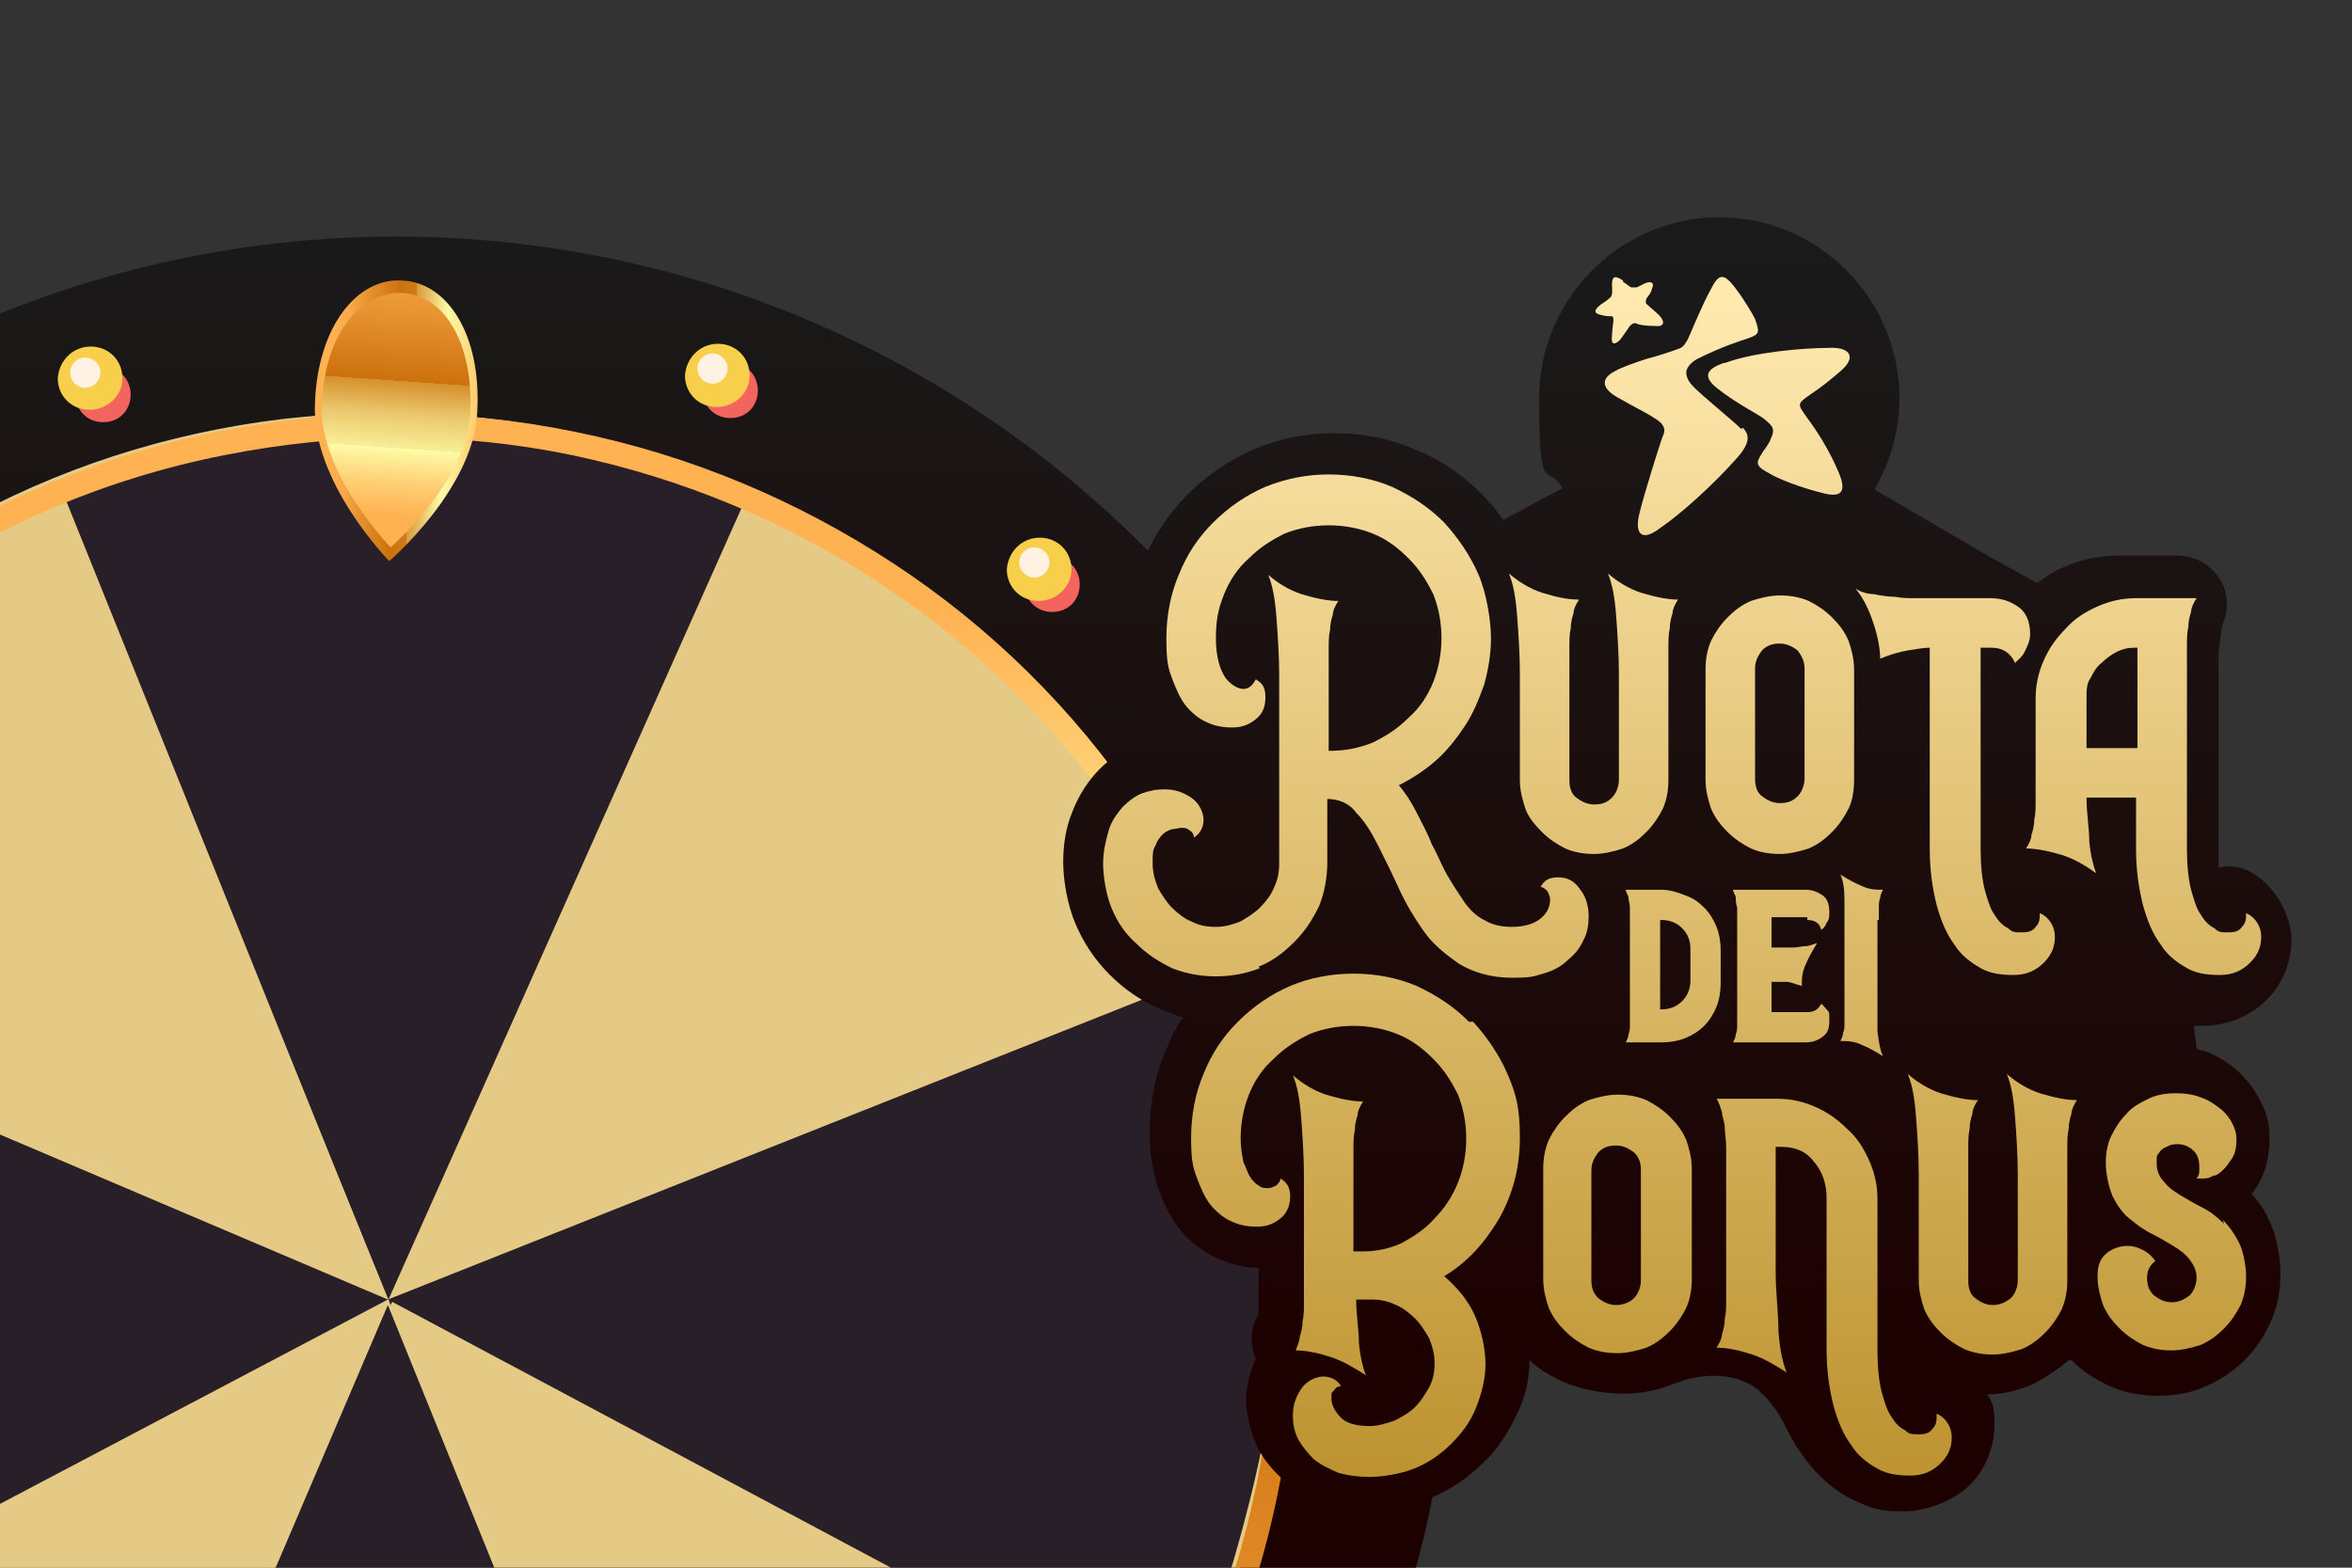
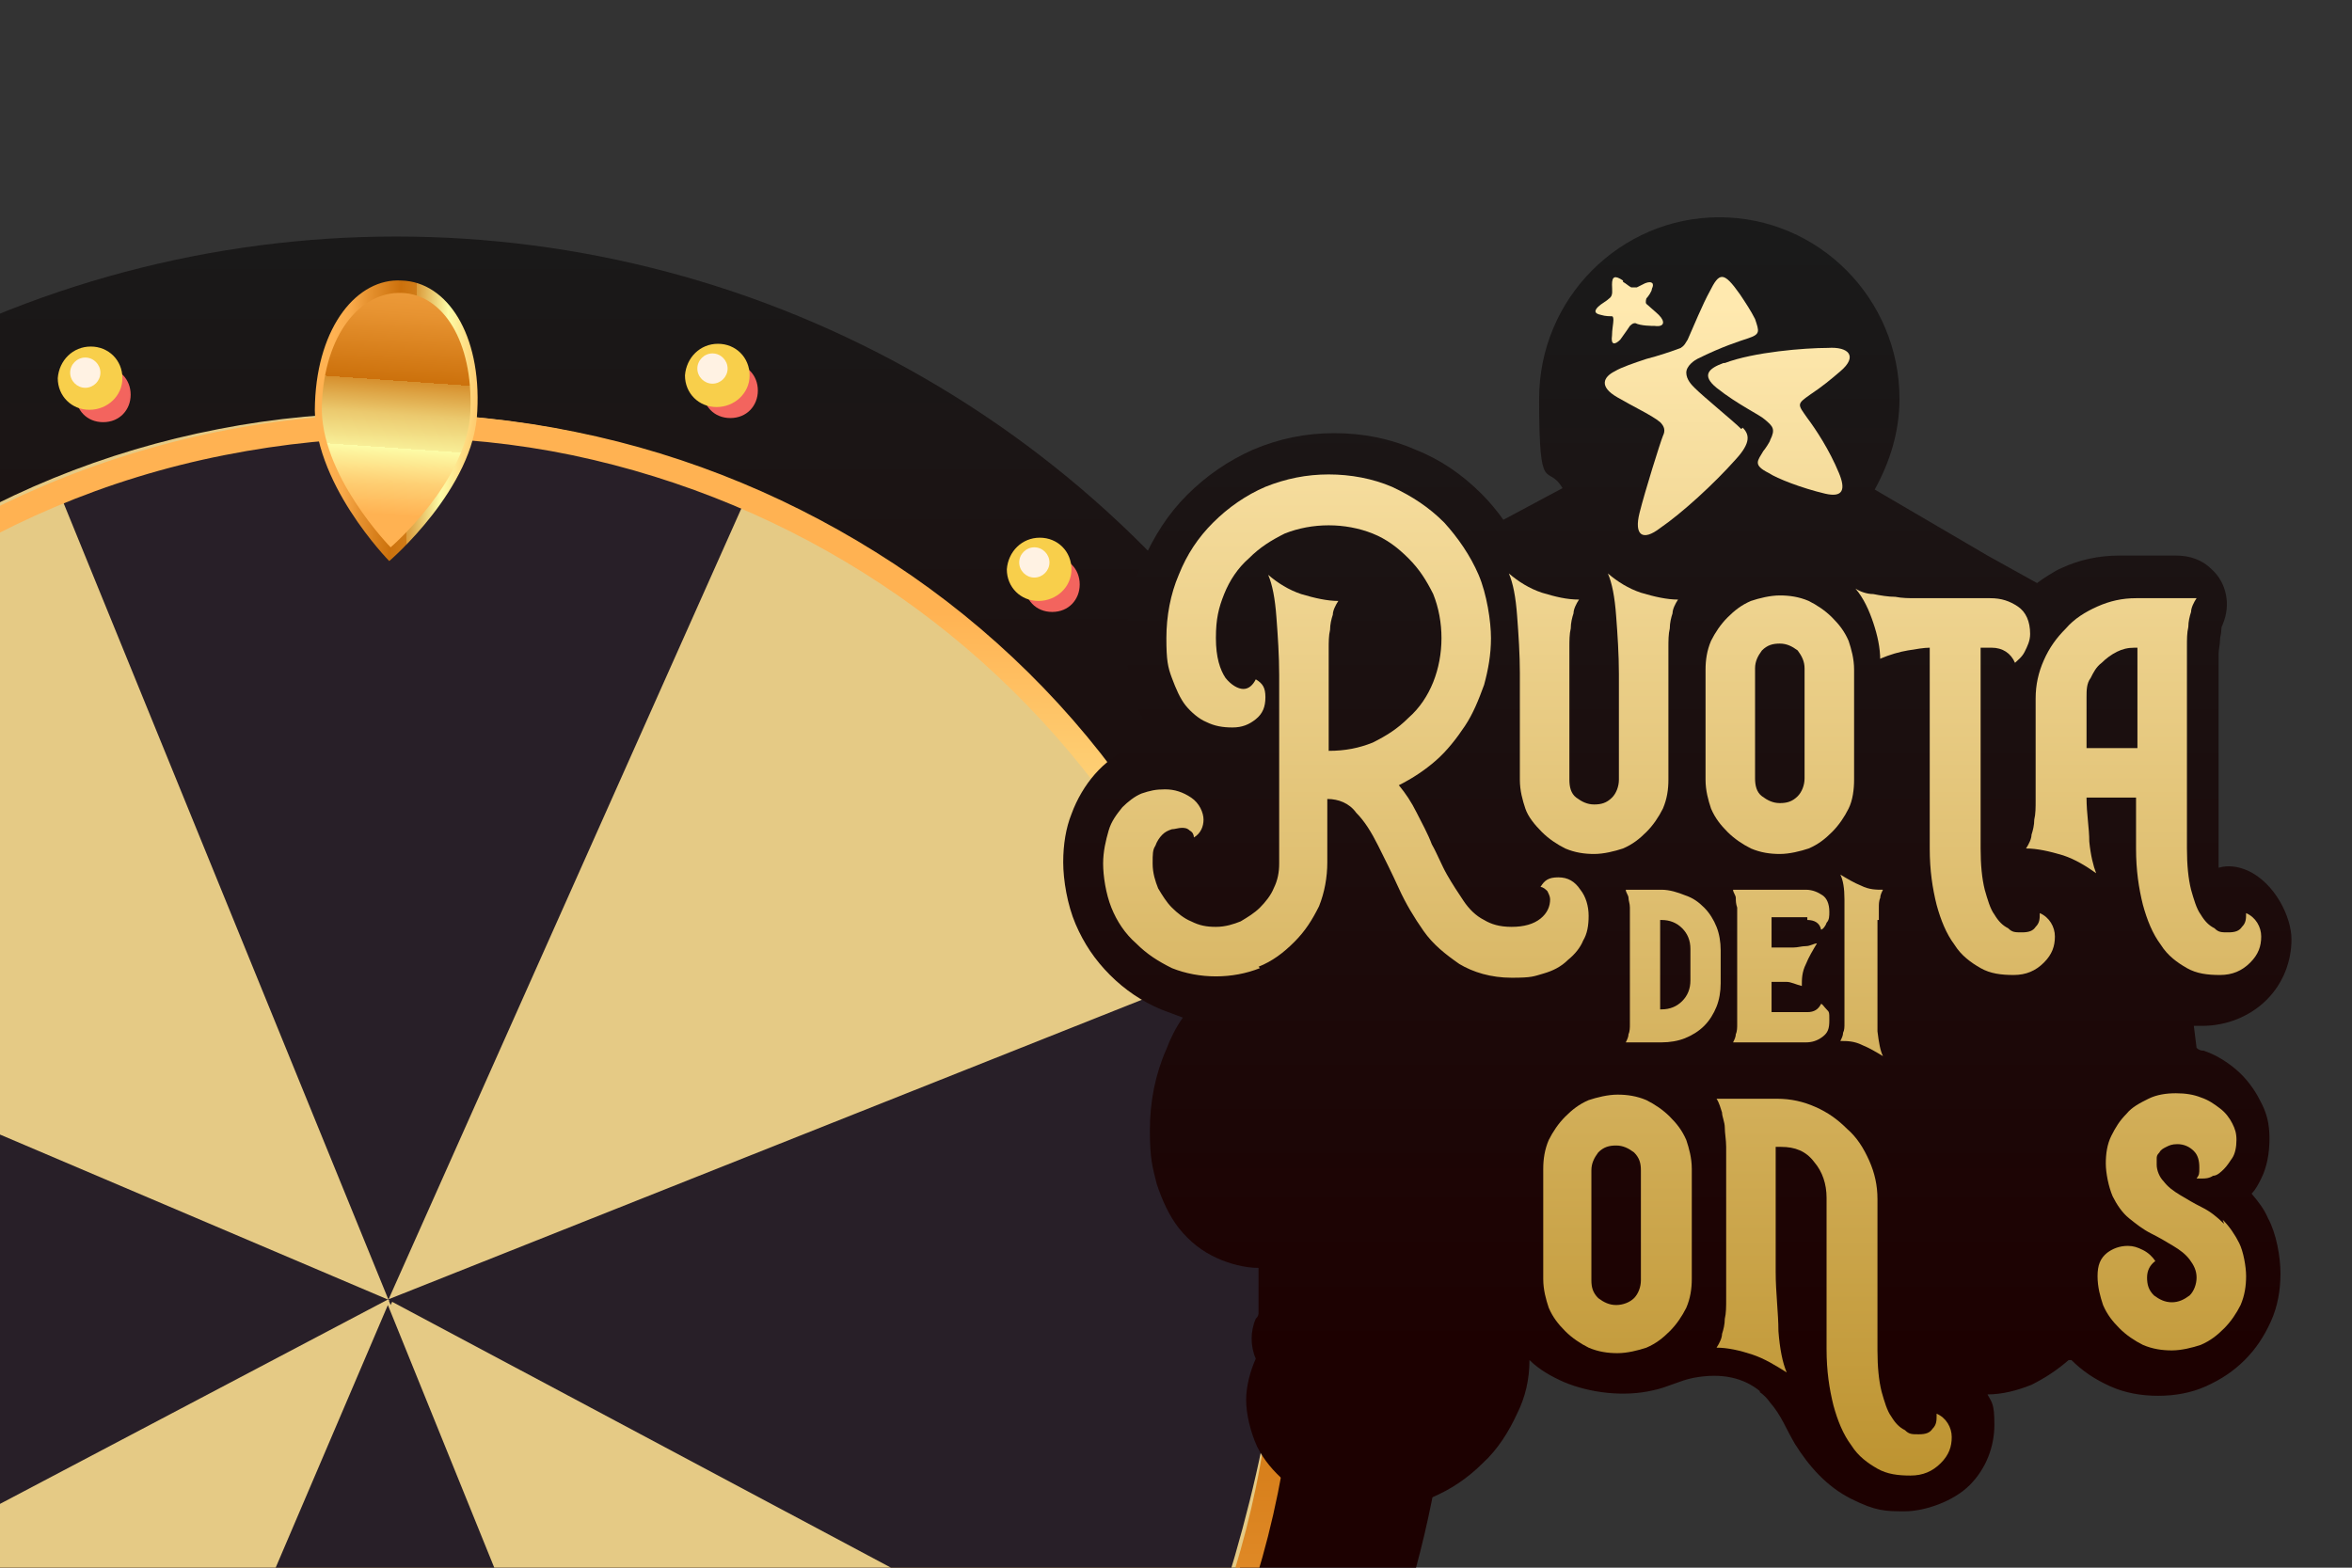
<svg xmlns="http://www.w3.org/2000/svg" xmlns:xlink="http://www.w3.org/1999/xlink" version="1.1" viewBox="0 0 171 114">
  <rect x="0" y="0" width="171" height="114" fill="#333333" stroke="none" />
  <defs>
    <style>
      .cls-1 {
        fill: none;
      }

      .cls-2 {
        fill: #f8cf4b;
      }

      .cls-3 {
        fill: #f3645e;
      }

      .cls-4 {
        fill: url(#Sfumatura_senza_nome_12);
      }

      .cls-5 {
        fill: url(#Sfumatura_senza_nome_13);
      }

      .cls-6 {
        fill: url(#Sfumatura_senza_nome_33);
      }

      .cls-7 {
        fill: url(#Sfumatura_senza_nome_32);
      }

      .cls-8 {
        fill: url(#Sfumatura_senza_nome_11);
      }

      .cls-9 {
        fill: #e5ca85;
      }

      .cls-10 {
        fill: #fff2e3;
      }

      .cls-11 {
        fill: #281f28;
      }

      .cls-12 {
        fill: url(#Sfumatura_senza_nome_33-2);
      }

      .cls-13 {
        fill: url(#Sfumatura_senza_nome_32-6);
      }

      .cls-14 {
        fill: url(#Sfumatura_senza_nome_32-9);
      }

      .cls-15 {
        fill: url(#Sfumatura_senza_nome_32-8);
      }

      .cls-16 {
        fill: url(#Sfumatura_senza_nome_32-7);
      }

      .cls-17 {
        fill: url(#Sfumatura_senza_nome_32-5);
      }

      .cls-18 {
        fill: url(#Sfumatura_senza_nome_32-4);
      }

      .cls-19 {
        fill: url(#Sfumatura_senza_nome_32-2);
      }

      .cls-20 {
        fill: url(#Sfumatura_senza_nome_32-3);
      }

      .cls-21 {
        fill: #e70507;
      }

      .cls-22 {
        fill: url(#Sfumatura_senza_nome_32-15);
      }

      .cls-23 {
        fill: url(#Sfumatura_senza_nome_32-14);
      }

      .cls-24 {
        fill: url(#Sfumatura_senza_nome_32-16);
      }

      .cls-25 {
        fill: url(#Sfumatura_senza_nome_32-12);
      }

      .cls-26 {
        fill: url(#Sfumatura_senza_nome_32-13);
      }

      .cls-27 {
        fill: url(#Sfumatura_senza_nome_32-10);
      }

      .cls-28 {
        fill: url(#Sfumatura_senza_nome_32-11);
      }

      .cls-29 {
        clip-path: url(#clippath);
      }
    </style>
    <clipPath id="clippath">
      <rect class="cls-1" y="10.3" width="116.8" height="103.7" />
    </clipPath>
    <linearGradient id="Sfumatura_senza_nome_33" data-name="Sfumatura senza nome 33" x1="28.8" y1="1422.1" x2="28.8" y2="1513.1" gradientTransform="translate(0 -1408)" gradientUnits="userSpaceOnUse">
      <stop offset="0" stop-color="#1a1a1a" />
      <stop offset="1" stop-color="#1d0101" />
    </linearGradient>
    <linearGradient id="Sfumatura_senza_nome_11" data-name="Sfumatura senza nome 11" x1="28.9" y1="1885.2" x2="28.7" y2="2014.4" gradientTransform="translate(0 -1854)" gradientUnits="userSpaceOnUse">
      <stop offset=".1" stop-color="#ffb252" />
      <stop offset=".2" stop-color="#fed176" />
      <stop offset=".3" stop-color="#fdfca7" />
      <stop offset=".3" stop-color="#f8ee97" />
      <stop offset=".4" stop-color="#ebc96e" />
      <stop offset=".5" stop-color="#d68f2d" />
      <stop offset=".5" stop-color="#cc710c" />
      <stop offset=".7" stop-color="#e79331" />
      <stop offset=".9" stop-color="#f8a949" />
      <stop offset="1" stop-color="#ffb252" />
    </linearGradient>
    <linearGradient id="Sfumatura_senza_nome_12" data-name="Sfumatura senza nome 12" x1="35.8" y1="1884.9" x2="24" y2="1884.4" gradientTransform="translate(0 -1854)" gradientUnits="userSpaceOnUse">
      <stop offset="0" stop-color="#ffb252" />
      <stop offset=".3" stop-color="#fdfca7" />
      <stop offset=".4" stop-color="#ebcb70" />
      <stop offset=".5" stop-color="#da9a3a" />
      <stop offset=".5" stop-color="#d07c18" />
      <stop offset=".6" stop-color="#cc710c" />
      <stop offset=".8" stop-color="#e79331" />
      <stop offset=".9" stop-color="#f8a949" />
      <stop offset="1" stop-color="#ffb252" />
    </linearGradient>
    <linearGradient id="Sfumatura_senza_nome_13" data-name="Sfumatura senza nome 13" x1="28.1" y1="1893.9" x2="29.8" y2="1869.5" gradientTransform="translate(0 -1854)" gradientUnits="userSpaceOnUse">
      <stop offset=".1" stop-color="#ffb252" />
      <stop offset=".2" stop-color="#fed176" />
      <stop offset=".3" stop-color="#fdfca7" />
      <stop offset=".3" stop-color="#f8ee97" />
      <stop offset=".4" stop-color="#ebc96e" />
      <stop offset=".5" stop-color="#d68f2d" />
      <stop offset=".5" stop-color="#cc710c" />
      <stop offset=".7" stop-color="#e79331" />
      <stop offset=".9" stop-color="#f8a949" />
      <stop offset="1" stop-color="#ffb252" />
    </linearGradient>
    <linearGradient id="Sfumatura_senza_nome_33-2" data-name="Sfumatura senza nome 33" x1="122" y1="1425.7" x2="122" y2="1506.4" xlink:href="#Sfumatura_senza_nome_33" />
    <linearGradient id="Sfumatura_senza_nome_32" data-name="Sfumatura senza nome 32" x1="98.4" y1="22.3" x2="98.4" y2="128.6" gradientUnits="userSpaceOnUse">
      <stop offset="0" stop-color="#ffe9af" />
      <stop offset="1" stop-color="#ad7e11" />
    </linearGradient>
    <linearGradient id="Sfumatura_senza_nome_32-2" data-name="Sfumatura senza nome 32" x1="117.5" y1="22.3" x2="117.5" y2="128.6" xlink:href="#Sfumatura_senza_nome_32" />
    <linearGradient id="Sfumatura_senza_nome_32-3" data-name="Sfumatura senza nome 32" x1="133.4" y1="22.3" x2="133.4" y2="128.6" xlink:href="#Sfumatura_senza_nome_32" />
    <linearGradient id="Sfumatura_senza_nome_32-4" data-name="Sfumatura senza nome 32" x1="144.9" y1="22.3" x2="144.9" y2="128.6" xlink:href="#Sfumatura_senza_nome_32" />
    <linearGradient id="Sfumatura_senza_nome_32-5" data-name="Sfumatura senza nome 32" x1="158" y1="22.3" x2="158" y2="128.6" xlink:href="#Sfumatura_senza_nome_32" />
    <linearGradient id="Sfumatura_senza_nome_32-6" data-name="Sfumatura senza nome 32" x1="129.3" y1="22.3" x2="129.3" y2="128.6" xlink:href="#Sfumatura_senza_nome_32" />
    <linearGradient id="Sfumatura_senza_nome_32-7" data-name="Sfumatura senza nome 32" x1="122.2" y1="22.3" x2="122.2" y2="128.6" xlink:href="#Sfumatura_senza_nome_32" />
    <linearGradient id="Sfumatura_senza_nome_32-8" data-name="Sfumatura senza nome 32" x1="118.4" y1="22.3" x2="118.4" y2="128.6" xlink:href="#Sfumatura_senza_nome_32" />
    <linearGradient id="Sfumatura_senza_nome_32-9" data-name="Sfumatura senza nome 32" x1="97.9" x2="97.9" xlink:href="#Sfumatura_senza_nome_32" />
    <linearGradient id="Sfumatura_senza_nome_32-10" data-name="Sfumatura senza nome 32" x1="116" y1="22.3" x2="116" y2="128.6" xlink:href="#Sfumatura_senza_nome_32" />
    <linearGradient id="Sfumatura_senza_nome_32-11" data-name="Sfumatura senza nome 32" x1="129.4" y1="22.3" x2="129.4" y2="128.6" xlink:href="#Sfumatura_senza_nome_32" />
    <linearGradient id="Sfumatura_senza_nome_32-12" data-name="Sfumatura senza nome 32" x1="142.2" y1="22.3" x2="142.2" y2="128.6" xlink:href="#Sfumatura_senza_nome_32" />
    <linearGradient id="Sfumatura_senza_nome_32-13" data-name="Sfumatura senza nome 32" x1="155.8" y1="22.3" x2="155.8" y2="128.6" xlink:href="#Sfumatura_senza_nome_32" />
    <linearGradient id="Sfumatura_senza_nome_32-14" data-name="Sfumatura senza nome 32" x1="121.6" y1="22.3" x2="121.6" y2="128.6" xlink:href="#Sfumatura_senza_nome_32" />
    <linearGradient id="Sfumatura_senza_nome_32-15" data-name="Sfumatura senza nome 32" x1="129.7" y1="22.3" x2="129.7" y2="128.6" xlink:href="#Sfumatura_senza_nome_32" />
    <linearGradient id="Sfumatura_senza_nome_32-16" data-name="Sfumatura senza nome 32" x1="135.5" y1="22.3" x2="135.5" y2="128.6" xlink:href="#Sfumatura_senza_nome_32" />
  </defs>
  <g>
    <g id="Livello_1">
      <g class="cls-29">
        <g>
          <circle class="cls-6" cx="28.8" cy="94" r="76.8" />
          <path class="cls-9" d="M41.6,31.4c8.8,1.8,16.7,5.3,23.6,10.1,6.9,4.8,12.8,10.9,17.3,17.9s7.8,14.7,9.4,23,1.7,17-.2,25.7-5.3,16.7-10.1,23.6-10.8,12.8-17.8,17.3-14.7,7.8-23,9.4c-8.2,1.6-17,1.7-25.7-.2s-16.7-5.3-23.6-10.1-12.8-10.9-17.3-17.8-7.8-14.7-9.4-23-1.7-17,.2-25.7c1.8-8.8,5.3-16.7,10.1-23.7,4.8-6.9,10.9-12.7,17.8-17.3s14.7-7.8,23-9.4c8.2-1.6,16.9-1.6,25.7.2h0Z" />
          <path class="cls-11" d="M3,153.9c6.9,2.9,14.4,4.7,22.3,5,.4,0,.8,0,1.2.1,9.1.2,17.8-1.4,25.8-4.6l-24.1-59.5L3,153.9h0Z" />
          <path class="cls-11" d="M28.4,94.9l27.4-57.9c-7.2-3.1-16.9-6.2-25.2-6.4h-2.9c-8,.1-16.6,1.8-23.6,4.7l24.3,59.6h0Z" />
          <path class="cls-9" d="M28.2,94.6l60.4-23.1c-3.3-8.3-8.3-15.7-14.6-21.9-5.7-5.6-12.4-10.1-19.8-13.3l-26,58.3h0Z" />
          <path class="cls-11" d="M85.6,125.1c3.1-7.2,7.1-20.4,7.3-28.8v-.9c0-8.8-1.5-17.1-4.6-24.8l-60.1,23.9,57.4,30.6h0Z" />
-           <path class="cls-9" d="M-31.2,118.6c3,7.3,7.2,14,12.5,19.7,6.1,6.5,13.5,11.8,21.8,15.4l25.1-59.1-59.4,24Z" />
-           <path class="cls-9" d="M4.2,34.9c-8.2,3.3-15.6,8.3-21.7,14.6-5.6,5.7-10.1,12.5-13.3,19.9l59,25.1L4.2,34.9Z" />
+           <path class="cls-9" d="M4.2,34.9c-8.2,3.3-15.6,8.3-21.7,14.6-5.6,5.7-10.1,12.5-13.3,19.9L4.2,34.9Z" />
          <path class="cls-11" d="M-35.8,93.6c0,8.8,3.4,23.5,6.5,31.2l57.5-30.3h0l-59-25.1c-3,7.2-4.8,15.1-5,23.4" />
          <path class="cls-21" d="M41.6,31.4h0Z" />
          <path class="cls-21" d="M65.2,41.6h0Z" />
          <path class="cls-8" d="M83.3,131.8c4.6-7,7.9-14.8,9.6-23.2,1.7-8.3,1.8-17.1,0-26s-5.3-16.9-10.1-24c-4.7-7-10.8-13-17.8-17.6s-14.8-7.9-23.2-9.6c-8.3-1.7-17.1-1.8-26,0-8.8,1.8-16.9,5.3-23.9,10.1-7,4.8-13,10.9-17.6,17.9s-7.9,14.8-9.6,23.2c-1.7,8.3-1.8,17.1,0,26s5.3,16.9,10.1,24c4.8,7,10.9,13,17.9,17.6s14.8,7.9,23.2,9.6c8.3,1.7,17.1,1.8,26,0,8.8-1.8,16.9-5.3,23.9-10.1,6.9-4.9,12.9-10.9,17.5-17.9h0ZM41.4,157.9c-8.6,1.7-17.1,1.7-25.2,0-8.1-1.6-15.7-4.9-22.5-9.4s-12.7-10.3-17.4-17.1-8.1-14.7-9.8-23.3-1.7-17.2,0-25.3c1.6-8.1,4.9-15.8,9.4-22.5,4.5-6.8,10.3-12.7,17.1-17.4s14.7-8.1,23.3-9.8c8.6-1.7,17.1-1.7,25.3,0,8.1,1.7,15.7,4.9,22.5,9.4,6.8,4.5,12.7,10.3,17.4,17.1,4.7,6.8,8.1,14.7,9.8,23.3,1.7,8.6,1.7,17.2,0,25.3s-4.8,15.8-9.3,22.5-10.3,12.7-17.1,17.4-14.9,8.1-23.5,9.8h0Z" />
          <path class="cls-3" d="M96.4,87.5c0,1.1.8,2,1.9,2s2-.9,2-2-.8-2-1.9-2-2,.9-2,2Z" />
          <path class="cls-2" d="M95.1,86.3c0,1.3,1,2.3,2.3,2.3s2.4-1.1,2.4-2.3-1-2.3-2.3-2.3-2.3,1-2.4,2.3Z" />
          <path class="cls-10" d="M96,85.9c0,.6.5,1.1,1.1,1.1s1.1-.5,1.1-1.1-.5-1.1-1.1-1.1-1.1.5-1.1,1.1Z" />
          <path class="cls-3" d="M51.1,28.4c0,1.1.8,2,2,2s2-.9,2-2-.8-2-2-2-2,.9-2,2Z" />
          <path class="cls-2" d="M49.8,27.3c0,1.3,1,2.3,2.3,2.3s2.4-1,2.4-2.3-1-2.3-2.3-2.3-2.3,1-2.4,2.3Z" />
          <path class="cls-10" d="M50.7,26.8c0,.6.5,1.1,1.1,1.1s1.1-.5,1.1-1.1-.5-1.1-1.1-1.1-1.1.5-1.1,1.1Z" />
          <path class="cls-3" d="M5.5,28.7c0,1.1.8,2,2,2s2-.9,2-2-.8-2-2-2-2,.9-2,2Z" />
          <path class="cls-2" d="M4.2,27.5c0,1.3,1,2.3,2.3,2.3s2.4-1,2.4-2.3-1-2.3-2.3-2.3-2.3,1-2.4,2.3Z" />
          <path class="cls-10" d="M5.1,27.1c0,.6.5,1.1,1.1,1.1s1.1-.5,1.1-1.1-.5-1.1-1.1-1.1-1.1.5-1.1,1.1Z" />
          <path class="cls-3" d="M74.5,42.5c0,1.1.8,2,2,2s2-.9,2-2-.8-2-2-2-2,.9-2,2Z" />
          <path class="cls-2" d="M73.2,41.4c0,1.3,1,2.3,2.3,2.3s2.4-1,2.4-2.3-1-2.3-2.3-2.3-2.3,1-2.4,2.3Z" />
          <path class="cls-10" d="M74.1,40.9c0,.6.5,1.1,1.1,1.1s1.1-.5,1.1-1.1-.5-1.1-1.1-1.1-1.1.5-1.1,1.1Z" />
          <path class="cls-4" d="M22.9,29.3c.2-5.6,3.1-9.1,6.3-8.9,3.3.1,5.8,3.9,5.5,9.5-.2,5.6-6.4,10.9-6.4,10.9,0,0-5.7-5.8-5.4-11.5h0Z" />
          <path class="cls-5" d="M23.4,29.4c.2-5.1,2.8-8.2,5.8-8.1,3,.1,5.2,3.5,5,8.6s-5.8,9.9-5.8,9.9c0,0-5.2-5.3-5-10.4Z" />
        </g>
      </g>
      <path class="cls-12" d="M127.9,101.2c.3.2.6.5.8.8.8.9,1.2,2,1.8,3,1,1.6,2.3,3.1,4.1,4s2.5.9,3.9.9,3.5-.7,4.7-1.9c1.2-1.2,1.8-2.8,1.8-4.4s-.2-1.6-.5-2.2c1.1,0,2.2-.3,3.2-.7,1-.5,1.9-1.1,2.7-1.8h.1c0,0,.1,0,.1,0,.8.8,1.7,1.4,2.8,1.9s2.3.7,3.5.7,2.4-.2,3.5-.7,2-1.1,2.8-1.9,1.4-1.7,1.9-2.8c.5-1.1.7-2.3.7-3.5s-.3-2.9-.9-4c-.3-.7-.7-1.2-1.2-1.8h0c.3-.3.5-.7.7-1.1.4-.8.6-1.8.6-2.9s-.2-1.9-.7-2.8c-.4-.8-1-1.6-1.7-2.2s-1.5-1.1-2.4-1.4c-.1,0-.3,0-.5-.2l-.2-1.6h.6c1.8,0,3.5-.7,4.7-1.9,1.2-1.2,1.8-2.8,1.8-4.4s-1.2-4.1-3.2-5c-.7-.3-1.4-.4-2.1-.2v-15.5c0-.4.1-.7.1-1s.1-.5.1-.8.1-.3.1-.4c.6-1.4.3-3-.8-4-.7-.7-1.6-1-2.6-1h-4.1c-1.5,0-2.9.3-4.2.9-.5.2-1.4.8-1.8,1.1l-3.6-2-8.2-4.8c1.1-2,1.8-4.2,1.8-6.6,0-7.3-5.9-13.2-13.1-13.2s-13.1,5.9-13.1,13.2.6,4.6,1.7,6.5l-4.3,2.3c-.5-.7-1-1.3-1.6-1.9-1.4-1.4-3-2.5-4.8-3.2-1.8-.8-3.8-1.2-5.9-1.2s-4,.4-5.9,1.2c-1.8.8-3.4,1.9-4.8,3.3-1.4,1.4-2.4,3-3.2,4.8-.8,1.8-1.2,3.8-1.2,5.9s.2,2.7.5,3.9c.4,1.2.9,2.3,1.6,3.2h0c-.6.2-1.2.4-1.8.6-1,.4-1.9,1.1-2.6,1.9-.7.8-1.3,1.8-1.7,2.9-.4,1-.6,2.2-.6,3.5s.3,3.1.9,4.5c.6,1.4,1.4,2.6,2.5,3.7s2.3,1.9,3.7,2.5c.5.2,1.1.4,1.6.6-.5.7-.9,1.5-1.2,2.3-.8,1.8-1.2,3.8-1.2,5.9s.2,2.7.5,3.9c.4,1.2.9,2.3,1.6,3.2.8,1,1.7,1.7,2.8,2.2.9.4,2,.7,3,.7v1.5c0,.4,0,.7,0,1s0,.5,0,.7,0,.3-.2.5c-.4.9-.4,2,0,2.9-.4.9-.7,2-.7,3s.3,2.3.8,3.4c.5,1,1.2,1.8,2,2.5s1.8,1.2,2.9,1.6c1,.3,2.2.5,3.3.5,1.6,0,3.1-.3,4.5-.9s2.6-1.4,3.7-2.5c1.1-1,1.9-2.3,2.5-3.6.6-1.2.9-2.5.9-3.9.7.7,1.6,1.2,2.5,1.6,1.9.8,4.4,1.1,6.5.6,1-.2,1.9-.7,2.9-.9,2.1-.4,3.7,0,4.9,1h0ZM109.4,62.5s0,0,0,0q0,0,0,0h0Z" />
      <g>
        <g>
-           <path class="cls-7" d="M106.8,74.3c-1.1-1.1-2.3-1.9-3.8-2.6-1.4-.6-3-.9-4.6-.9s-3.2.3-4.6.9c-1.4.6-2.7,1.5-3.8,2.6-1.1,1.1-1.9,2.3-2.5,3.8-.6,1.4-.9,3-.9,4.6s.1,2.1.4,2.9c.3.8.6,1.5,1,2,.4.5,1,1,1.5,1.2.6.3,1.2.4,1.9.4s1.2-.2,1.7-.6c.5-.4.7-1,.7-1.6s-.2-1-.7-1.3c0,.2-.2.4-.3.5-.2.1-.4.2-.6.2s-.5,0-.7-.2c-.2-.1-.4-.3-.6-.6-.2-.3-.3-.7-.5-1.1-.1-.5-.2-1.1-.2-1.7,0-1.1.2-2.2.6-3.2.4-1,1-1.9,1.8-2.6.8-.8,1.6-1.3,2.6-1.8,1-.4,2.1-.6,3.2-.6s2.2.2,3.2.6c1,.4,1.8,1,2.6,1.8.8.8,1.3,1.6,1.8,2.6.4,1,.6,2.1.6,3.2s-.2,2.2-.6,3.2c-.4,1-1,1.9-1.7,2.6-.7.8-1.5,1.3-2.4,1.8-.9.4-1.8.6-2.8.6h-.7v-5.5c0-.7,0-1.4,0-1.9,0-.5,0-1,.1-1.4,0-.4.1-.8.2-1.1,0-.3.2-.7.4-1-.8,0-1.7-.2-2.7-.5-.9-.3-1.7-.8-2.4-1.4.3.7.5,1.7.6,3.1.1,1.3.2,2.8.2,4.2v7.3c0,.8,0,1.4,0,1.9,0,.5,0,1-.1,1.4,0,.4-.1.8-.2,1.1,0,.3-.2.7-.3,1,.8,0,1.7.2,2.6.5.9.3,1.7.8,2.5,1.3-.2-.5-.4-1.3-.5-2.3,0-1-.2-2-.2-3.2h1.1c.6,0,1.2.1,1.8.4.5.2,1,.6,1.4,1,.4.4.7.9,1,1.4.2.5.4,1.1.4,1.8s-.1,1.2-.4,1.8c-.3.5-.6,1-1,1.4-.4.4-.9.7-1.5,1-.6.2-1.2.4-1.8.4-1,0-1.7-.2-2.1-.6-.4-.4-.7-.9-.7-1.4s0-.4.2-.6c.1-.2.3-.3.5-.3-.3-.5-.8-.7-1.3-.7s-1.2.3-1.6.9c-.4.6-.6,1.2-.6,1.9s.1,1.2.4,1.8c.3.5.7,1,1.1,1.4.5.4,1.1.7,1.8,1,.7.2,1.5.3,2.3.3s2.2-.2,3.2-.6c1-.4,1.9-1,2.7-1.8.8-.8,1.4-1.6,1.8-2.6.4-1,.7-2.1.7-3.2s-.3-2.5-.8-3.6c-.5-1.1-1.3-2-2.2-2.8,1.7-1,3-2.5,4-4.2,1-1.8,1.5-3.7,1.5-5.9s-.3-3.2-.9-4.6c-.6-1.4-1.5-2.7-2.5-3.8h0s0,0,0,0Z" />
          <path class="cls-19" d="M121.4,81.2c-.5-.5-1.1-.9-1.7-1.2-.7-.3-1.4-.4-2.1-.4s-1.5.2-2.1.4c-.7.3-1.2.7-1.7,1.2-.5.5-.9,1.1-1.2,1.7-.3.7-.4,1.4-.4,2.1v8c0,.8.2,1.5.4,2.1.3.7.7,1.2,1.2,1.7.5.5,1.1.9,1.7,1.2.7.3,1.4.4,2.1.4s1.5-.2,2.1-.4c.7-.3,1.2-.7,1.7-1.2.5-.5.9-1.1,1.2-1.7.3-.7.4-1.4.4-2.1v-8c0-.8-.2-1.5-.4-2.1-.3-.7-.7-1.2-1.2-1.7ZM119.3,93.1c0,.5-.2,1-.5,1.3-.3.3-.8.5-1.3.5s-.9-.2-1.3-.5c-.4-.4-.5-.8-.5-1.3v-8c0-.5.2-.9.5-1.3.4-.4.8-.5,1.3-.5s.9.2,1.3.5c.4.4.5.8.5,1.3v8Z" />
          <path class="cls-20" d="M140.8,102.9c0,.4,0,.7-.3,1-.2.3-.5.4-1,.4s-.7,0-1-.3c-.4-.2-.7-.5-1-1-.3-.4-.5-1.1-.7-1.8-.2-.8-.3-1.8-.3-3v-11c0-1-.2-1.9-.6-2.8-.4-.9-.9-1.7-1.6-2.3-.7-.7-1.4-1.2-2.3-1.6-.9-.4-1.8-.6-2.8-.6h-4.4c.2.3.3.7.4,1,0,.3.2.7.2,1.1,0,.4.1.9.1,1.4,0,.5,0,1.2,0,1.9v7.3c0,.8,0,1.4,0,1.9,0,.5,0,1-.1,1.4,0,.4-.1.8-.2,1.1,0,.3-.2.7-.4,1,.8,0,1.7.2,2.6.5.9.3,1.7.8,2.5,1.3-.3-.7-.5-1.7-.6-3,0-1.3-.2-2.8-.2-4.3v-9.1h.4c1,0,1.8.3,2.4,1.1.6.7.9,1.6.9,2.6v11c0,1.6.2,2.9.5,4.1.3,1.1.7,2.1,1.3,2.9.5.8,1.2,1.3,1.9,1.7.7.4,1.5.5,2.4.5s1.6-.3,2.2-.9c.6-.6.8-1.2.8-1.9s-.4-1.4-1.1-1.7h0Z" />
-           <path class="cls-18" d="M145.9,78.1c.3.7.5,1.7.6,3.1.1,1.3.2,2.8.2,4.2v7.7c0,.5-.2,1-.5,1.3-.4.3-.8.5-1.3.5s-.9-.2-1.3-.5-.5-.8-.5-1.3v-7.7c0-.7,0-1.4,0-1.9,0-.5,0-1,.1-1.4,0-.4.1-.8.2-1.1,0-.3.2-.7.4-1-.8,0-1.7-.2-2.7-.5-.9-.3-1.7-.8-2.4-1.4.3.7.5,1.7.6,3.1.1,1.3.2,2.8.2,4.2v7.7c0,.8.2,1.5.4,2.1.3.7.7,1.2,1.2,1.7.5.5,1.1.9,1.7,1.2.7.3,1.4.4,2.1.4s1.5-.2,2.1-.4c.7-.3,1.2-.7,1.7-1.2.5-.5.9-1.1,1.2-1.7.3-.7.4-1.4.4-2.1v-7.7c0-.7,0-1.4,0-1.9,0-.5,0-1,.1-1.4,0-.4.1-.8.2-1.1,0-.3.2-.7.4-1-.8,0-1.7-.2-2.7-.5-.9-.3-1.7-.8-2.4-1.4h0s0,0,0,0Z" />
          <path class="cls-17" d="M161.7,89c-.5-.5-1-.9-1.6-1.2-.6-.3-1.1-.6-1.6-.9-.5-.3-.9-.6-1.2-1-.3-.3-.5-.8-.5-1.2s0-.3,0-.4c0-.2,0-.3.2-.5.1-.2.3-.3.5-.4.2-.1.4-.2.8-.2.5,0,.9.2,1.2.5.3.3.4.7.4,1.2s0,.5-.2.8c0,0,.2,0,.4,0s.5,0,.8-.2c.3,0,.6-.3.8-.5.2-.2.4-.5.6-.8.2-.3.3-.8.3-1.3s-.1-.8-.3-1.2c-.2-.4-.5-.8-.9-1.1-.4-.3-.8-.6-1.4-.8-.5-.2-1.1-.3-1.8-.3s-1.4.1-2,.4c-.6.3-1.2.6-1.6,1.1-.5.5-.8,1-1.1,1.6-.3.6-.4,1.3-.4,2s.2,1.7.5,2.4c.3.6.7,1.2,1.2,1.6.5.4,1,.8,1.6,1.1.6.3,1.1.6,1.6.9.5.3.9.6,1.2,1,.3.4.5.8.5,1.3s-.2,1-.5,1.3c-.4.3-.8.5-1.3.5s-.9-.2-1.3-.5c-.4-.4-.5-.8-.5-1.3s.2-.9.6-1.2c-.2-.3-.5-.6-.9-.8-.4-.2-.7-.3-1.1-.3-.6,0-1.1.2-1.5.5-.5.4-.7.9-.7,1.7s.2,1.5.4,2.1c.3.7.7,1.2,1.2,1.7.5.5,1.1.9,1.7,1.2.7.3,1.4.4,2.1.4s1.5-.2,2.1-.4c.7-.3,1.2-.7,1.7-1.2.5-.5.9-1.1,1.2-1.7.3-.7.4-1.4.4-2.1s-.2-1.8-.5-2.4c-.3-.6-.7-1.2-1.2-1.7h0s0,0,0,0Z" />
        </g>
        <g>
          <path class="cls-13" d="M125.3,26.4c-1.1.4-1.6.9-.5,1.8,1.5,1.2,3.2,2,3.5,2.3.6.5.8.7.4,1.5,0,.1-.4.7-.5.8-.4.7-.8,1,.4,1.6.6.4,2.4,1.1,4.1,1.5,1.3.3,1.5-.3,1-1.5-.7-1.7-1.7-3.2-2.3-4-.7-1-.8-1,.2-1.7.9-.6,1.5-1.1,2.2-1.7,1.3-1.1.6-1.8-.9-1.7-1.7,0-5.4.3-7.5,1.1Z" />
          <path class="cls-16" d="M126.6,31.2c-.6-.6-2.7-2.3-3.4-3-.2-.2-.6-.6-.6-1.1,0-.5.6-.9.8-1,1.8-.9,3.1-1.3,3.7-1.5.9-.3.8-.5.5-1.4-.3-.6-.7-1.2-1.1-1.8-1.2-1.7-1.5-1.6-2.2-.2-.5.9-1.2,2.6-1.6,3.5-.2.3-.2.4-.5.6-.5.2-1.7.6-2.5.8-.9.3-1.8.6-2.3.9-.8.4-1.2,1.1.2,1.9,1.2.7,2.5,1.3,3.1,1.8.3.3.4.6.2,1-.2.5-1.3,4-1.7,5.6-.4,1.6.2,2.1,1.5,1.1,1.6-1.1,3.9-3.2,5.5-5,1.1-1.2,1-1.8.5-2.3h0Z" />
          <path class="cls-15" d="M118,20.5c.2.1.4.3.6.4,0,0,.2,0,.4,0,0,0,.4-.2.6-.3.5-.2.7,0,.5.4,0,.2-.3.6-.4.7,0,0-.1.3,0,.4.1.1.7.6.9.8.5.5.4.9-.3.8-.2,0-1,0-1.4-.2-.1,0-.2,0-.4.2,0,0-.4.6-.7,1-.4.4-.7.4-.6-.3,0-.4.1-.9.1-1.1,0-.1,0-.3-.1-.3-.1,0-.5,0-.8-.1-.5-.1-.5-.3-.2-.6.2-.2.6-.4.8-.6.3-.2.2-.6.2-1,0-.6.2-.7.8-.3Z" />
        </g>
        <g>
          <path class="cls-14" d="M91.5,70.3c1-.4,1.8-1,2.6-1.8.8-.8,1.3-1.6,1.8-2.6.4-1,.6-2.1.6-3.2v-4.6c.8,0,1.6.3,2.1,1,.6.6,1.1,1.4,1.6,2.4.5,1,1,2,1.5,3.1.5,1.1,1.1,2.1,1.8,3.1.7,1,1.6,1.7,2.6,2.4,1,.6,2.3,1,3.8,1s1.6-.1,2.3-.3c.7-.2,1.3-.5,1.8-1,.5-.4.9-.9,1.1-1.4.3-.5.4-1.1.4-1.8s-.2-1.4-.6-1.9c-.4-.6-.9-.9-1.6-.9s-1,.2-1.3.7c.2,0,.4.2.5.3.1.2.2.4.2.6,0,.5-.2,1-.7,1.4-.5.4-1.2.6-2.1.6s-1.5-.2-2-.5c-.6-.3-1.1-.8-1.5-1.4-.4-.6-.8-1.2-1.2-1.9-.4-.7-.7-1.5-1.1-2.2-.3-.8-.7-1.5-1.1-2.3-.4-.8-.8-1.4-1.3-2,1-.5,1.9-1.1,2.7-1.8.8-.7,1.5-1.6,2.1-2.5.6-.9,1-1.9,1.4-3,.3-1.1.5-2.2.5-3.4s-.3-3.2-.9-4.6c-.6-1.4-1.5-2.7-2.5-3.8-1.1-1.1-2.3-1.9-3.8-2.6-1.4-.6-3-.9-4.6-.9s-3.1.3-4.6.9c-1.4.6-2.7,1.5-3.8,2.6-1.1,1.1-1.9,2.3-2.5,3.8-.6,1.4-.9,3-.9,4.6s.1,2.1.4,2.9c.3.8.6,1.5,1,2,.4.5,1,1,1.5,1.2.6.3,1.2.4,1.9.4s1.2-.2,1.7-.6c.5-.4.7-.9.7-1.6s-.2-1-.7-1.3c-.2.4-.5.7-.9.7s-.9-.3-1.3-.8c-.4-.6-.7-1.5-.7-2.9s.2-2.2.6-3.2c.4-1,1-1.9,1.8-2.6.8-.8,1.6-1.3,2.6-1.8,1-.4,2.1-.6,3.2-.6s2.2.2,3.2.6c1,.4,1.8,1,2.6,1.8.8.8,1.3,1.6,1.8,2.6.4,1,.6,2.1.6,3.2s-.2,2.2-.6,3.2c-.4,1-1,1.9-1.8,2.6-.8.8-1.6,1.3-2.6,1.8-1,.4-2,.6-3.2.6v-5.5c0-.7,0-1.4,0-1.9,0-.5,0-1,.1-1.4,0-.4.1-.8.2-1.1,0-.3.2-.7.4-1-.8,0-1.7-.2-2.7-.5-.9-.3-1.7-.8-2.4-1.4.3.7.5,1.7.6,3.1.1,1.3.2,2.8.2,4.2v13.7c0,.6-.1,1.2-.4,1.8-.2.5-.6,1-1,1.4-.4.4-.9.7-1.4,1-.5.2-1.1.4-1.8.4s-1.2-.1-1.8-.4c-.5-.2-1-.6-1.4-1-.4-.4-.7-.9-1-1.4-.2-.5-.4-1.1-.4-1.8s0-1,.2-1.3c.1-.3.3-.6.5-.8.2-.2.4-.3.7-.4.2,0,.5-.1.7-.1s.4,0,.6.2c.2.1.3.3.3.5.5-.3.7-.8.7-1.3s-.3-1.2-.9-1.6c-.6-.4-1.2-.6-1.9-.6s-1.1.1-1.7.3c-.5.2-1,.6-1.4,1-.4.5-.8,1-1,1.7-.2.7-.4,1.5-.4,2.4s.2,2.2.6,3.2c.4,1,1,1.9,1.8,2.6.8.8,1.6,1.3,2.6,1.8,1,.4,2.1.6,3.2.6s2.2-.2,3.2-.6h0s0,0,0,0Z" />
          <path class="cls-27" d="M110.5,49v7.7c0,.8.2,1.5.4,2.1s.7,1.2,1.2,1.7c.5.5,1.1.9,1.7,1.2.7.3,1.4.4,2.1.4s1.5-.2,2.1-.4c.7-.3,1.2-.7,1.7-1.2.5-.5.9-1.1,1.2-1.7.3-.7.4-1.4.4-2.1v-7.7c0-.7,0-1.4,0-1.9,0-.5,0-1,.1-1.4,0-.4.1-.8.2-1.1,0-.3.2-.7.4-1-.8,0-1.7-.2-2.7-.5-.9-.3-1.7-.8-2.4-1.4.3.7.5,1.7.6,3.1.1,1.3.2,2.8.2,4.2v7.7c0,.5-.2,1-.5,1.3-.4.4-.8.5-1.3.5s-.9-.2-1.3-.5c-.4-.3-.5-.8-.5-1.3v-7.7c0-.7,0-1.4,0-1.9,0-.5,0-1,.1-1.4,0-.4.1-.8.2-1.1,0-.3.2-.7.4-1-.9,0-1.7-.2-2.7-.5-.9-.3-1.7-.8-2.4-1.4.3.7.5,1.7.6,3.1.1,1.3.2,2.8.2,4.2h0s0,0,0,0Z" />
          <path class="cls-28" d="M125.6,60.5c.5.5,1.1.9,1.7,1.2.7.3,1.4.4,2.1.4s1.5-.2,2.1-.4c.7-.3,1.2-.7,1.7-1.2s.9-1.1,1.2-1.7.4-1.4.4-2.1v-8c0-.8-.2-1.5-.4-2.1-.3-.7-.7-1.2-1.2-1.7-.5-.5-1.1-.9-1.7-1.2-.7-.3-1.4-.4-2.1-.4s-1.5.2-2.1.4c-.7.3-1.2.7-1.7,1.2s-.9,1.1-1.2,1.7c-.3.7-.4,1.4-.4,2.1v8c0,.8.2,1.5.4,2.1.3.7.7,1.2,1.2,1.7ZM127.6,48.6c0-.5.2-.9.5-1.3.4-.4.8-.5,1.3-.5s.9.2,1.3.5c.3.4.5.8.5,1.3v8c0,.5-.2,1-.5,1.3-.4.4-.8.5-1.3.5s-.9-.2-1.3-.5c-.4-.3-.5-.8-.5-1.3v-8Z" />
          <path class="cls-25" d="M136.7,47.9c.7-.3,1.4-.5,2-.6.6-.1,1.2-.2,1.6-.2v14.6c0,1.6.2,2.9.5,4.1.3,1.1.7,2.1,1.3,2.9.5.8,1.2,1.3,1.9,1.7.7.4,1.5.5,2.4.5s1.6-.3,2.2-.9c.6-.6.8-1.2.8-1.9s-.4-1.4-1.1-1.7c0,.4,0,.7-.3,1-.2.3-.5.4-1,.4s-.7,0-1-.3c-.4-.2-.7-.5-1-1-.3-.4-.5-1.1-.7-1.8-.2-.8-.3-1.8-.3-3v-14.6h.8c.8,0,1.4.4,1.7,1.1.2-.2.5-.4.7-.8.2-.4.4-.8.4-1.3,0-.9-.3-1.6-.9-2-.6-.4-1.2-.6-2-.6h-4.4c-.2,0-.6,0-1,0-.5,0-1,0-1.5-.1-.5,0-1.1-.1-1.6-.2-.5,0-1-.2-1.3-.4.6.7,1,1.6,1.3,2.5.3.9.5,1.8.5,2.7h0Z" />
          <path class="cls-26" d="M163.3,66.4c0,.4,0,.7-.3,1-.2.3-.5.4-1,.4s-.7,0-1-.3c-.4-.2-.7-.5-1-1-.3-.4-.5-1.1-.7-1.8-.2-.8-.3-1.8-.3-3v-12.8c0-.7,0-1.4,0-1.9,0-.5,0-1,.1-1.4,0-.4.1-.8.2-1.1,0-.3.2-.7.4-1h-4.4c-1,0-1.9.2-2.8.6-.9.4-1.7.9-2.3,1.6-.7.7-1.2,1.4-1.6,2.3-.4.9-.6,1.8-.6,2.8v5.5c0,.8,0,1.4,0,1.9,0,.5,0,1-.1,1.4,0,.4-.1.8-.2,1.1,0,.3-.2.7-.4,1,.8,0,1.7.2,2.7.5.9.3,1.7.8,2.4,1.3-.2-.5-.4-1.3-.5-2.3,0-1-.2-2-.2-3.2h3.6v3.7c0,1.6.2,2.9.5,4.1.3,1.1.7,2.1,1.3,2.9.5.8,1.2,1.3,1.9,1.7.7.4,1.5.5,2.4.5s1.6-.3,2.2-.9c.6-.6.8-1.2.8-1.9s-.4-1.4-1.1-1.7h0ZM155.3,54.4h-3.6v-3.7c0-.5,0-1,.3-1.4.2-.4.4-.8.8-1.1.3-.3.7-.6,1.1-.8.4-.2.8-.3,1.3-.3h.2v7.3h0Z" />
        </g>
        <path class="cls-23" d="M125.1,69.1c0-.6-.1-1.2-.3-1.7-.2-.5-.5-1-.9-1.4-.4-.4-.8-.7-1.4-.9-.5-.2-1.1-.4-1.7-.4h-2.6c0,.2.2.4.2.6,0,.2.1.4.1.7,0,.2,0,.5,0,.9,0,.3,0,.7,0,1.1v4.4c0,.4,0,.8,0,1.2,0,.3,0,.6,0,.9,0,.2,0,.5-.1.7,0,.2-.1.4-.2.6h2.6c.6,0,1.2-.1,1.7-.3.5-.2,1-.5,1.4-.9.4-.4.7-.9.9-1.4s.3-1.1.3-1.7v-2.2h0ZM122.9,71.3c0,.6-.2,1.1-.6,1.5-.4.4-.9.6-1.5.6h-.1v-6.5h.1c.6,0,1.1.2,1.5.6.4.4.6.9.6,1.5v2.2h0Z" />
        <path class="cls-22" d="M131.4,66.9c.5,0,.9.2,1,.7.1,0,.3-.2.4-.5.2-.2.2-.5.2-.8,0-.6-.2-1-.5-1.2s-.7-.4-1.2-.4h-5.3c0,.2.2.4.2.6,0,.2,0,.4.1.7,0,.2,0,.5,0,.9,0,.3,0,.7,0,1.1v4.4c0,.4,0,.8,0,1.2,0,.3,0,.6,0,.9,0,.2,0,.5-.1.7,0,.2-.1.4-.2.6h5.3c.4,0,.8-.1,1.2-.4.4-.3.5-.6.5-1.2s0-.6-.2-.8c-.2-.2-.3-.4-.4-.4-.2.4-.5.6-1,.6h-2.6v-2.2h.2c.3,0,.6,0,.9,0,.3,0,.7.2,1.1.3,0-.5,0-1,.3-1.6.2-.5.5-1,.8-1.5-.2,0-.5.2-.8.2-.3,0-.6.1-.9.1-.3,0-.6,0-.8,0-.3,0-.5,0-.6,0h-.2v-2.2h2.6s0,0,0,0Z" />
        <path class="cls-24" d="M136.6,66.9c0-.3,0-.6,0-.9,0-.2,0-.5.1-.7,0-.2.1-.4.2-.6-.5,0-1,0-1.6-.3-.5-.2-1-.5-1.5-.8.2.4.3,1,.3,1.8,0,.8,0,1.6,0,2.5v4.4c0,.4,0,.8,0,1.2,0,.3,0,.6,0,.9s0,.5-.1.7c0,.2-.1.4-.2.6.5,0,1,0,1.6.3.5.2,1,.5,1.5.8-.2-.4-.3-1-.4-1.8,0-.8,0-1.7,0-2.6v-4.4c0-.4,0-.8,0-1.1h0Z" />
      </g>
    </g>
  </g>
</svg>